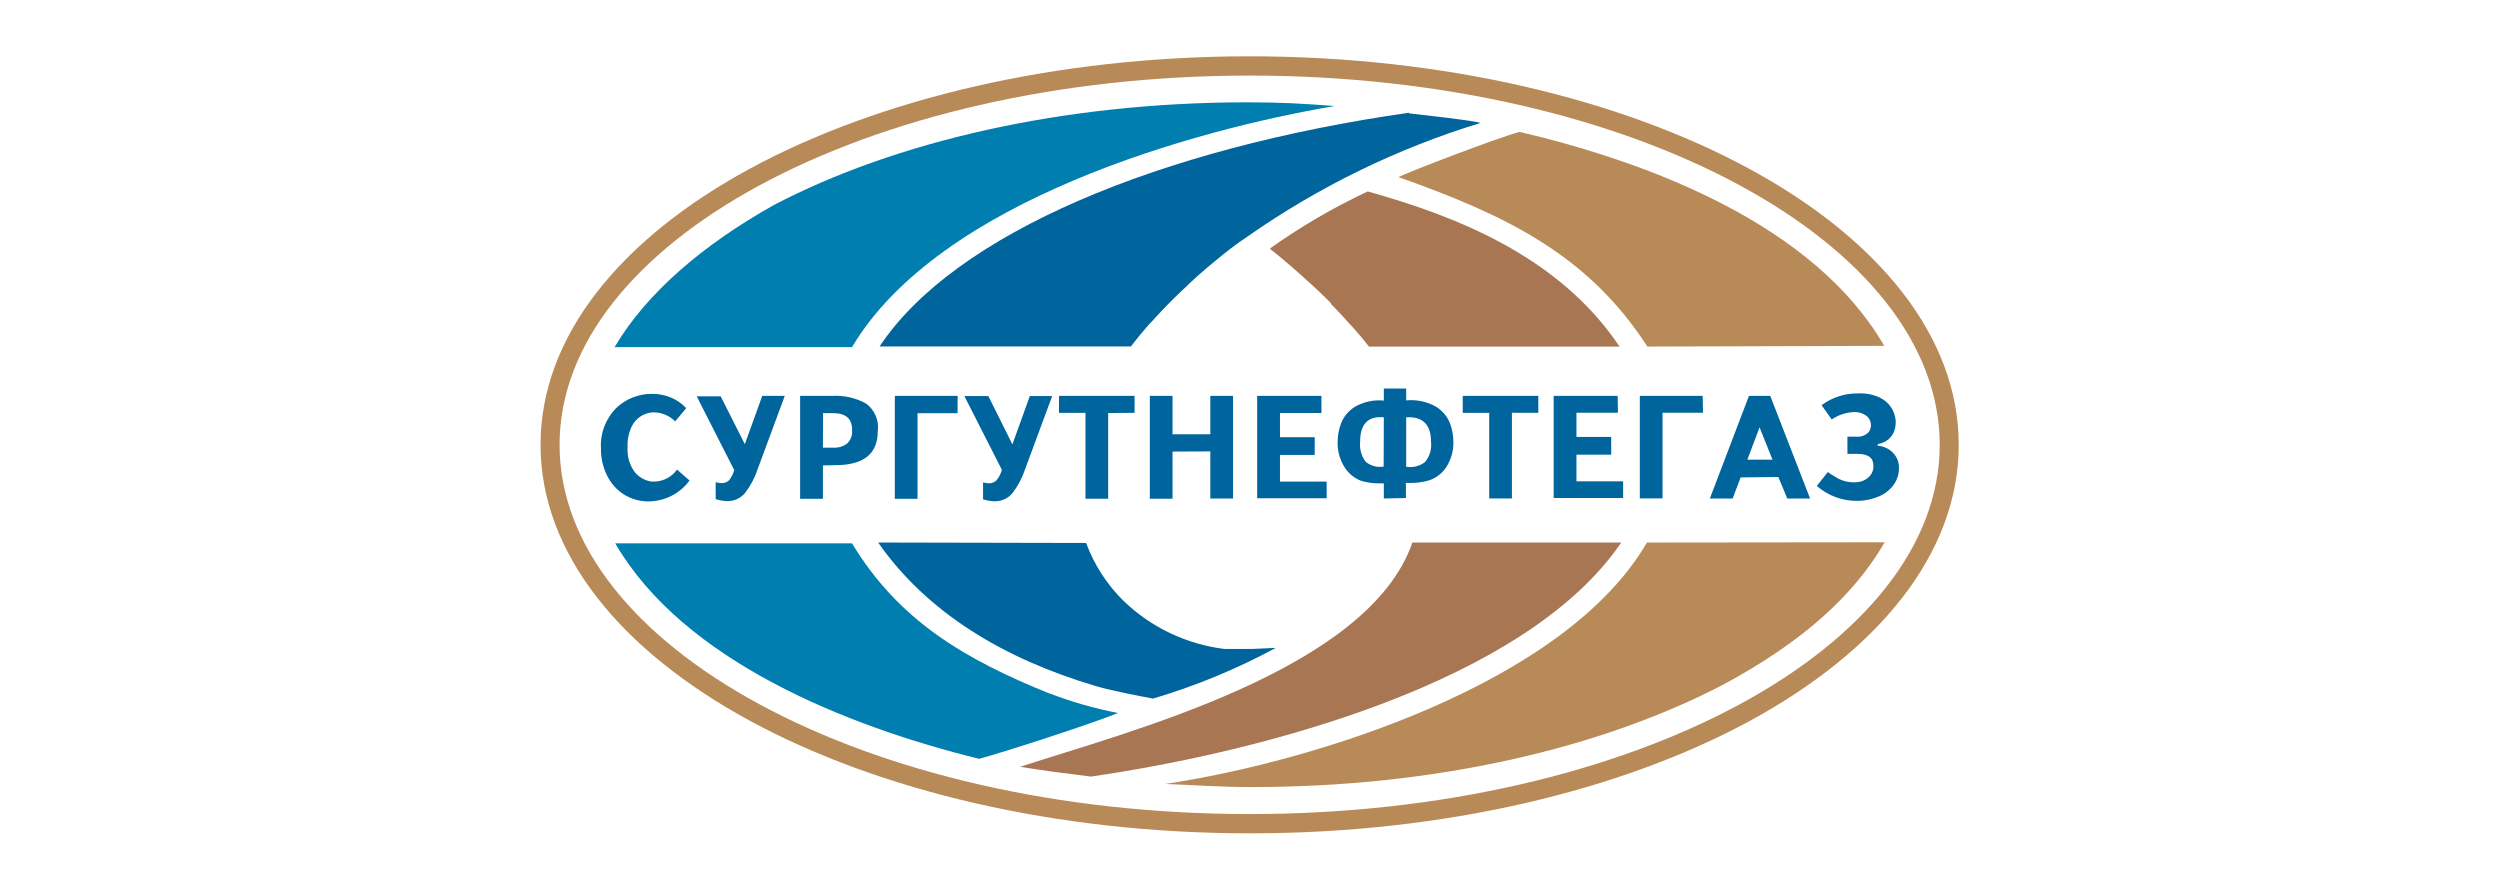
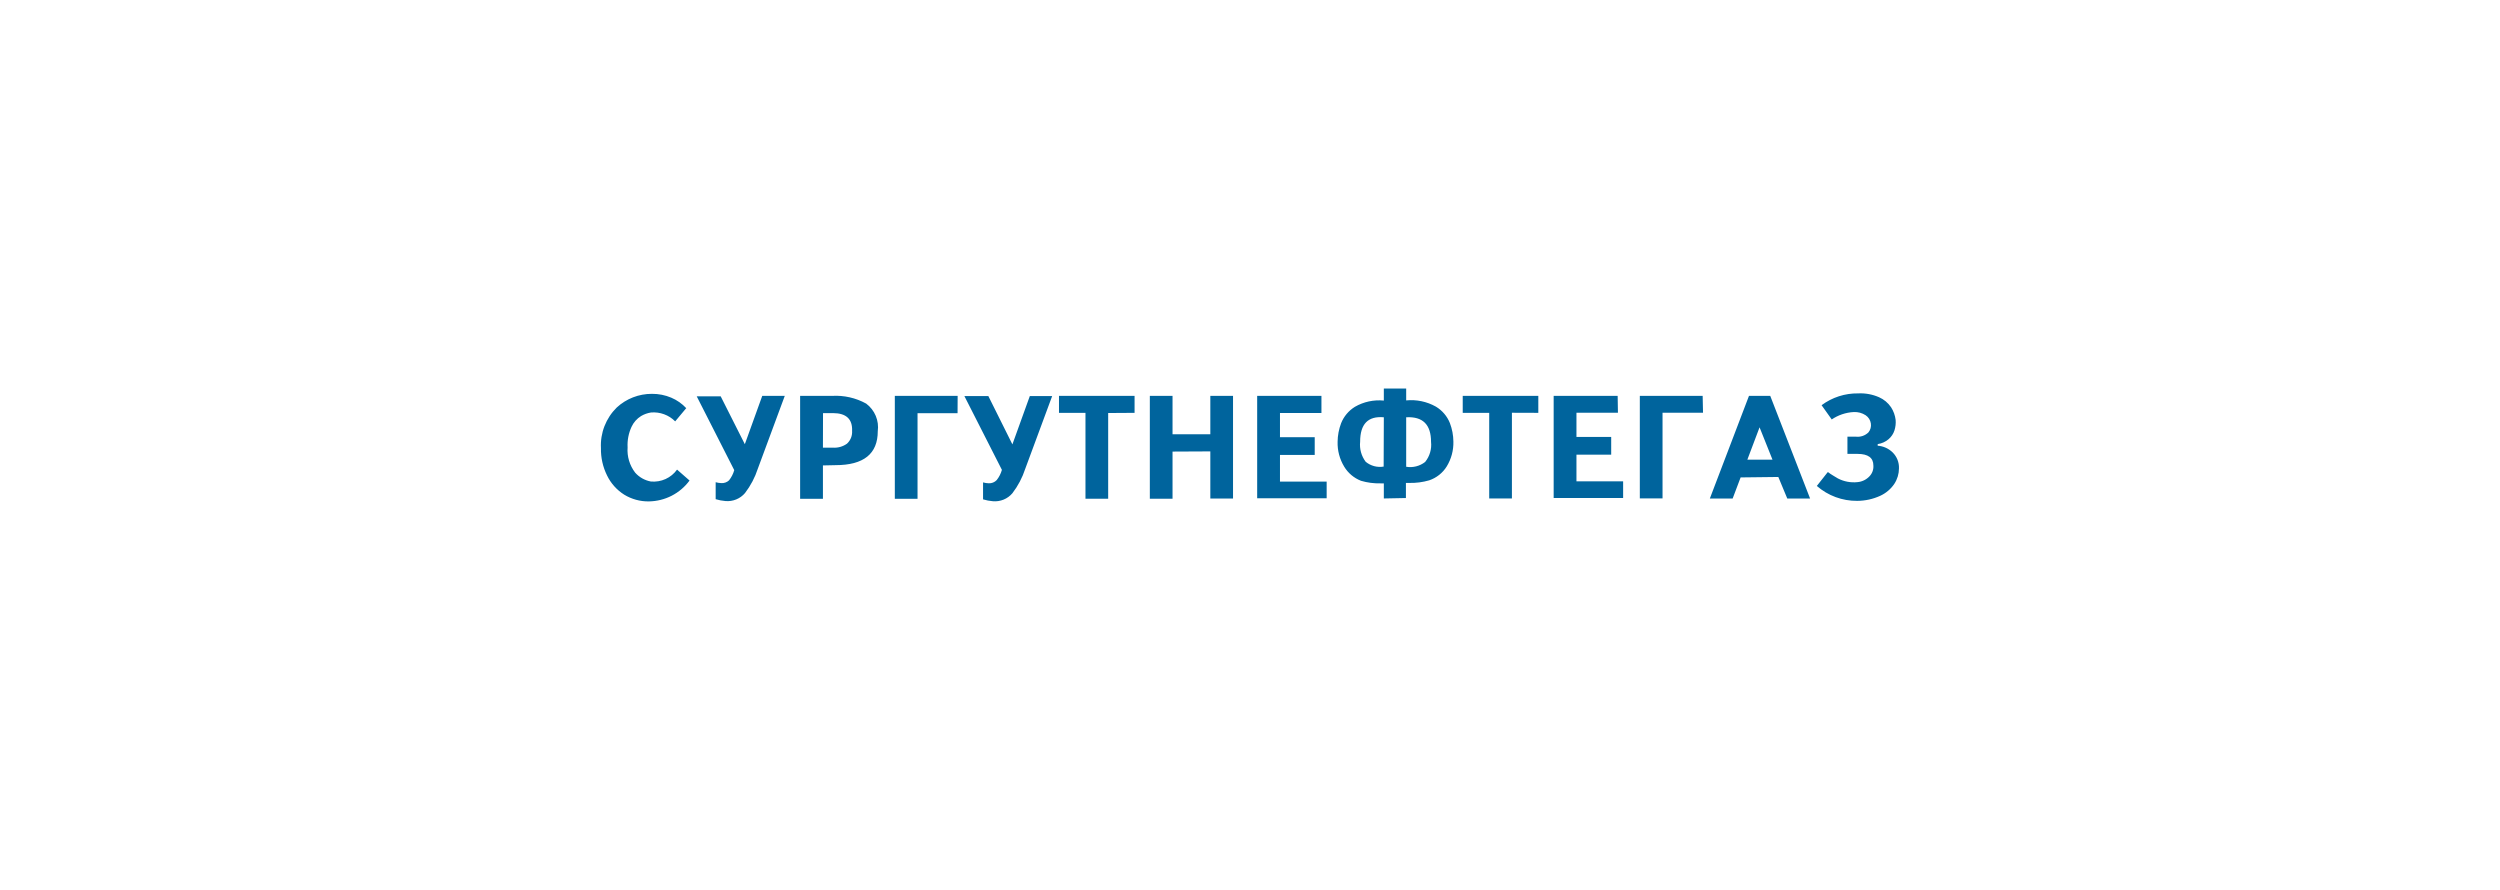
<svg xmlns="http://www.w3.org/2000/svg" width="222" height="79" viewBox="0 0 222 79" fill="none">
-   <path d="M67.44 16.461C78.599 10.434 93.951 6.712 110.968 6.712C127.985 6.712 143.369 10.434 154.496 16.461C165.463 22.4 172.246 30.548 172.246 39.5C172.246 48.452 165.463 56.6 154.496 62.539C143.337 68.566 127.985 72.288 110.968 72.288C93.951 72.288 78.567 68.566 67.44 62.539C56.473 56.6 49.69 48.452 49.69 39.5C49.69 30.548 56.473 22.4 67.44 16.461ZM110.968 5C93.672 5 77.993 8.81 66.619 14.962C55.102 21.201 48 29.877 48 39.5C48 49.123 55.126 57.799 66.651 64.038C78.017 70.19 93.704 74 111 74C128.296 74 143.975 70.19 155.349 64.038C166.834 57.799 173.936 49.123 173.936 39.5C173.936 29.877 166.81 21.201 155.285 14.962C143.919 8.81 128.233 5 110.936 5" fill="#B88A57" />
  <path fill-rule="evenodd" clip-rule="evenodd" d="M66.141 39.445L67.687 35.154H69.688L67.297 41.614C67.043 42.395 66.658 43.129 66.157 43.783C65.947 44.031 65.679 44.225 65.376 44.349C65.073 44.472 64.745 44.522 64.419 44.493C64.124 44.469 63.833 44.414 63.551 44.327V42.821C63.714 42.867 63.883 42.894 64.053 42.9C64.178 42.908 64.303 42.891 64.421 42.848C64.539 42.806 64.647 42.741 64.738 42.655C64.952 42.386 65.109 42.078 65.201 41.748L61.869 35.194H63.997L66.141 39.445ZM73.076 39.753H73.968C74.412 39.782 74.852 39.657 75.212 39.398C75.368 39.254 75.49 39.077 75.569 38.881C75.647 38.684 75.68 38.473 75.666 38.262C75.708 37.21 75.14 36.684 73.96 36.684H73.084L73.076 39.753ZM73.076 41.33V44.296H71.051V35.154H73.888C74.944 35.092 75.995 35.33 76.917 35.84C77.293 36.123 77.586 36.498 77.767 36.929C77.947 37.36 78.009 37.831 77.946 38.293C77.946 40.302 76.694 41.306 74.191 41.306L73.076 41.33ZM85.031 36.692H81.477V44.296H79.46V35.154H85.039L85.031 36.692ZM89.901 39.461L91.448 35.17H93.433L91.041 41.63C90.787 42.411 90.402 43.144 89.901 43.799C89.691 44.047 89.423 44.241 89.121 44.365C88.818 44.488 88.49 44.538 88.164 44.509C87.869 44.485 87.578 44.43 87.295 44.343V42.837C87.459 42.883 87.627 42.91 87.797 42.916C87.929 42.922 88.061 42.9 88.184 42.851C88.306 42.802 88.416 42.727 88.507 42.632C88.72 42.363 88.877 42.054 88.969 41.724L85.637 35.17H87.765L89.901 39.461ZM98.406 36.676V44.288H96.39V36.661H94.038V35.154H100.75V36.661L98.406 36.676ZM104.121 40.1V44.288H102.105V35.154H104.121V38.562H107.477V35.154H109.493V44.272H107.477V40.084L104.121 40.1ZM117.344 36.676H113.662V38.822H116.747V40.399H113.662V42.766H117.807V44.248H111.637V35.154H117.344V36.676ZM124.869 37.055V41.448C125.164 41.498 125.466 41.486 125.755 41.412C126.045 41.339 126.316 41.206 126.551 41.023C126.958 40.521 127.147 39.88 127.077 39.24C127.077 37.699 126.341 36.971 124.869 37.055ZM122.884 37.055C121.481 36.929 120.78 37.652 120.78 39.224C120.712 39.859 120.889 40.495 121.274 41.007C121.493 41.188 121.749 41.319 122.024 41.393C122.299 41.467 122.587 41.48 122.868 41.433L122.884 37.055ZM122.884 44.264V42.923H122.589C122.004 42.937 121.42 42.86 120.859 42.695C120.232 42.451 119.704 42.007 119.361 41.433C118.959 40.769 118.757 40.005 118.779 39.232C118.785 38.669 118.89 38.111 119.09 37.584C119.33 36.979 119.76 36.468 120.317 36.124C121.092 35.676 121.991 35.483 122.884 35.572V34.499H124.869V35.556C125.785 35.465 126.707 35.658 127.507 36.109C128.071 36.448 128.508 36.96 128.75 37.568C128.951 38.095 129.056 38.653 129.061 39.216C129.08 39.99 128.876 40.754 128.471 41.417C128.113 41.997 127.56 42.435 126.909 42.655C126.335 42.821 125.738 42.898 125.14 42.884H124.845V44.225L122.884 44.264ZM134.258 36.653V44.264H132.242V36.661H129.89V35.154H136.602V36.661L134.258 36.653ZM143.672 36.653H139.989V38.798H143.074V40.376H139.989V42.742H144.134V44.225H137.965V35.154H143.648L143.672 36.653ZM151.228 36.653H147.633V44.256H145.616V35.154H151.196L151.228 36.653ZM155.165 40.817H157.397L156.249 37.946L155.165 40.817ZM154.567 42.395L153.858 44.272H151.833L155.309 35.154H157.198L160.737 44.272H158.712L157.915 42.355L154.567 42.395ZM162.65 37.236L161.757 35.982C162.693 35.285 163.837 34.915 165.009 34.933C165.644 34.902 166.277 35.019 166.858 35.273C167.292 35.464 167.662 35.773 167.926 36.164C168.146 36.504 168.285 36.89 168.333 37.292C168.359 37.603 168.323 37.916 168.229 38.215C168.132 38.521 167.949 38.794 167.703 39.003C167.429 39.234 167.095 39.384 166.739 39.437V39.579C167.241 39.614 167.713 39.827 168.07 40.178C168.257 40.364 168.403 40.586 168.499 40.83C168.595 41.075 168.639 41.336 168.628 41.598C168.626 42.086 168.482 42.562 168.213 42.971C167.902 43.43 167.469 43.796 166.962 44.028C166.322 44.321 165.626 44.474 164.921 44.477C163.601 44.489 162.323 44.017 161.334 43.152L162.299 41.93C162.34 41.935 162.378 41.951 162.41 41.977L162.506 42.056L162.793 42.237L163.2 42.482C163.735 42.762 164.343 42.878 164.945 42.813C165.354 42.777 165.735 42.591 166.013 42.292C166.134 42.166 166.227 42.015 166.286 41.851C166.345 41.687 166.369 41.512 166.356 41.338C166.356 40.649 165.886 40.305 164.945 40.305H164.052V38.775H164.786C164.991 38.801 165.2 38.78 165.396 38.715C165.592 38.649 165.77 38.54 165.918 38.396C166.007 38.287 166.072 38.16 166.109 38.024C166.146 37.888 166.154 37.746 166.133 37.607C166.111 37.46 166.059 37.319 165.98 37.192C165.9 37.066 165.795 36.958 165.67 36.874C165.357 36.67 164.985 36.57 164.61 36.59C163.908 36.627 163.229 36.857 162.65 37.252M60.952 36.227L59.956 37.418C59.679 37.138 59.344 36.922 58.973 36.786C58.602 36.649 58.206 36.596 57.812 36.629C57.499 36.678 57.199 36.785 56.927 36.945C56.557 37.175 56.264 37.506 56.082 37.899C55.816 38.472 55.696 39.1 55.731 39.729C55.671 40.531 55.909 41.328 56.401 41.969C56.763 42.38 57.254 42.658 57.796 42.758C58.243 42.799 58.694 42.724 59.103 42.538C59.511 42.353 59.863 42.064 60.123 41.701L61.231 42.671C60.816 43.236 60.274 43.698 59.647 44.02C59.02 44.342 58.326 44.514 57.62 44.525C56.847 44.536 56.086 44.328 55.428 43.925C54.77 43.509 54.243 42.919 53.906 42.221C53.532 41.466 53.346 40.633 53.364 39.792C53.329 39.127 53.435 38.463 53.677 37.842C53.919 37.221 54.29 36.657 54.767 36.187C55.614 35.403 56.731 34.969 57.891 34.973C58.48 34.968 59.064 35.083 59.605 35.312C60.114 35.527 60.57 35.847 60.944 36.251" fill="#00649D" />
-   <path fill-rule="evenodd" clip-rule="evenodd" d="M143.967 48.176C135.535 60.576 112.292 66.72 96.877 68.96C94.063 68.613 93.226 68.503 90.58 68.093C99.938 65.024 121.506 59.55 125.42 48.176H143.967ZM121.442 16.997C129.023 19.119 138.372 22.637 143.816 30.777H121.562C121.259 30.398 120.948 29.988 120.629 29.641L120.366 29.333L120.279 29.231L119.553 28.442L119.466 28.339L119.282 28.134L118.908 27.732L118.621 27.432L118.238 27.038L118.143 26.88L117.951 26.683L117.656 26.391L117.457 26.202L117.361 26.107L117.162 25.918L117.067 25.823L116.963 25.729L116.764 25.539L116.66 25.445L116.556 25.35L116.453 25.255L116.365 25.177L116.277 25.098L116.19 25.019L116.102 24.94L116.014 24.861L115.927 24.782L115.839 24.703L115.751 24.624L115.664 24.546L115.488 24.388L115.401 24.309L115.313 24.23L115.225 24.151L115.138 24.072L114.962 23.922L114.875 23.843L114.787 23.765L114.699 23.686L114.524 23.536L114.436 23.465L114.349 23.394L114.173 23.244L113.83 22.952L113.312 22.526L112.802 22.124V22.045C115.534 20.106 118.436 18.414 121.474 16.989" fill="#A97654" />
-   <path fill-rule="evenodd" clip-rule="evenodd" d="M146.247 48.176C139.01 60.654 116.835 67.603 103.477 69.615C106.011 69.709 108.211 69.891 111.168 69.891C127.612 69.891 142.318 66.389 153.062 60.773C160.236 56.908 164.691 52.759 167.361 48.153L146.247 48.176ZM124.144 15.711C133.781 19.119 141.034 22.645 146.287 30.776L167.321 30.713C161.184 20.097 146.837 14.505 134.937 11.712C132.824 12.288 125.045 15.278 124.144 15.743" fill="#B88A57" />
-   <path fill-rule="evenodd" clip-rule="evenodd" d="M77.978 48.176C82.338 54.416 89.137 58.501 97.307 60.923C98.694 61.333 101.014 61.775 102.393 62.035C106.175 60.912 109.83 59.403 113.296 57.531L111.2 57.626H109.821H109.638H109.455H109.271H109.088H108.905H108.721C105.367 57.209 102.239 55.725 99.81 53.398C98.316 51.938 97.167 50.168 96.447 48.216L77.978 48.176ZM125.133 10.009C103.014 13.164 84.761 20.72 78.106 30.769H100.424L100.496 30.674L100.663 30.461L100.83 30.248L100.91 30.146L101.165 29.83L101.604 29.302L101.691 29.199C101.93 28.923 102.169 28.647 102.417 28.41L102.504 28.308L102.688 28.103L103.062 27.701L103.349 27.401L103.732 27.006L103.827 26.912L104.019 26.715L104.314 26.423L104.513 26.233L104.608 26.139L104.808 25.95L104.903 25.855L105.007 25.76L105.15 25.626C105.948 24.837 106.848 24.049 107.741 23.307L107.956 23.134L108.124 23L108.642 22.574L109.152 22.171C109.686 21.753 110.212 21.383 110.746 21.028C117.069 16.592 124.064 13.179 131.47 10.916L131.222 10.853C129.549 10.545 126.855 10.277 125.109 10.064" fill="#00649D" />
-   <path fill-rule="evenodd" clip-rule="evenodd" d="M75.659 30.824C83.43 17.762 106.178 11.499 118.517 9.417C115.679 9.196 113.734 9.086 110.769 9.086C94.326 9.086 79.46 12.588 68.724 18.204C62.411 21.738 57.398 26.036 54.576 30.824H75.659ZM93.194 61.585C85.71 58.564 79.811 55.125 75.659 48.248H54.632C60.666 58.651 75.101 64.464 86.945 67.383C89.217 66.775 96.94 64.267 99.284 63.313C97.219 62.918 95.194 62.34 93.234 61.585" fill="#007EAF" />
</svg>